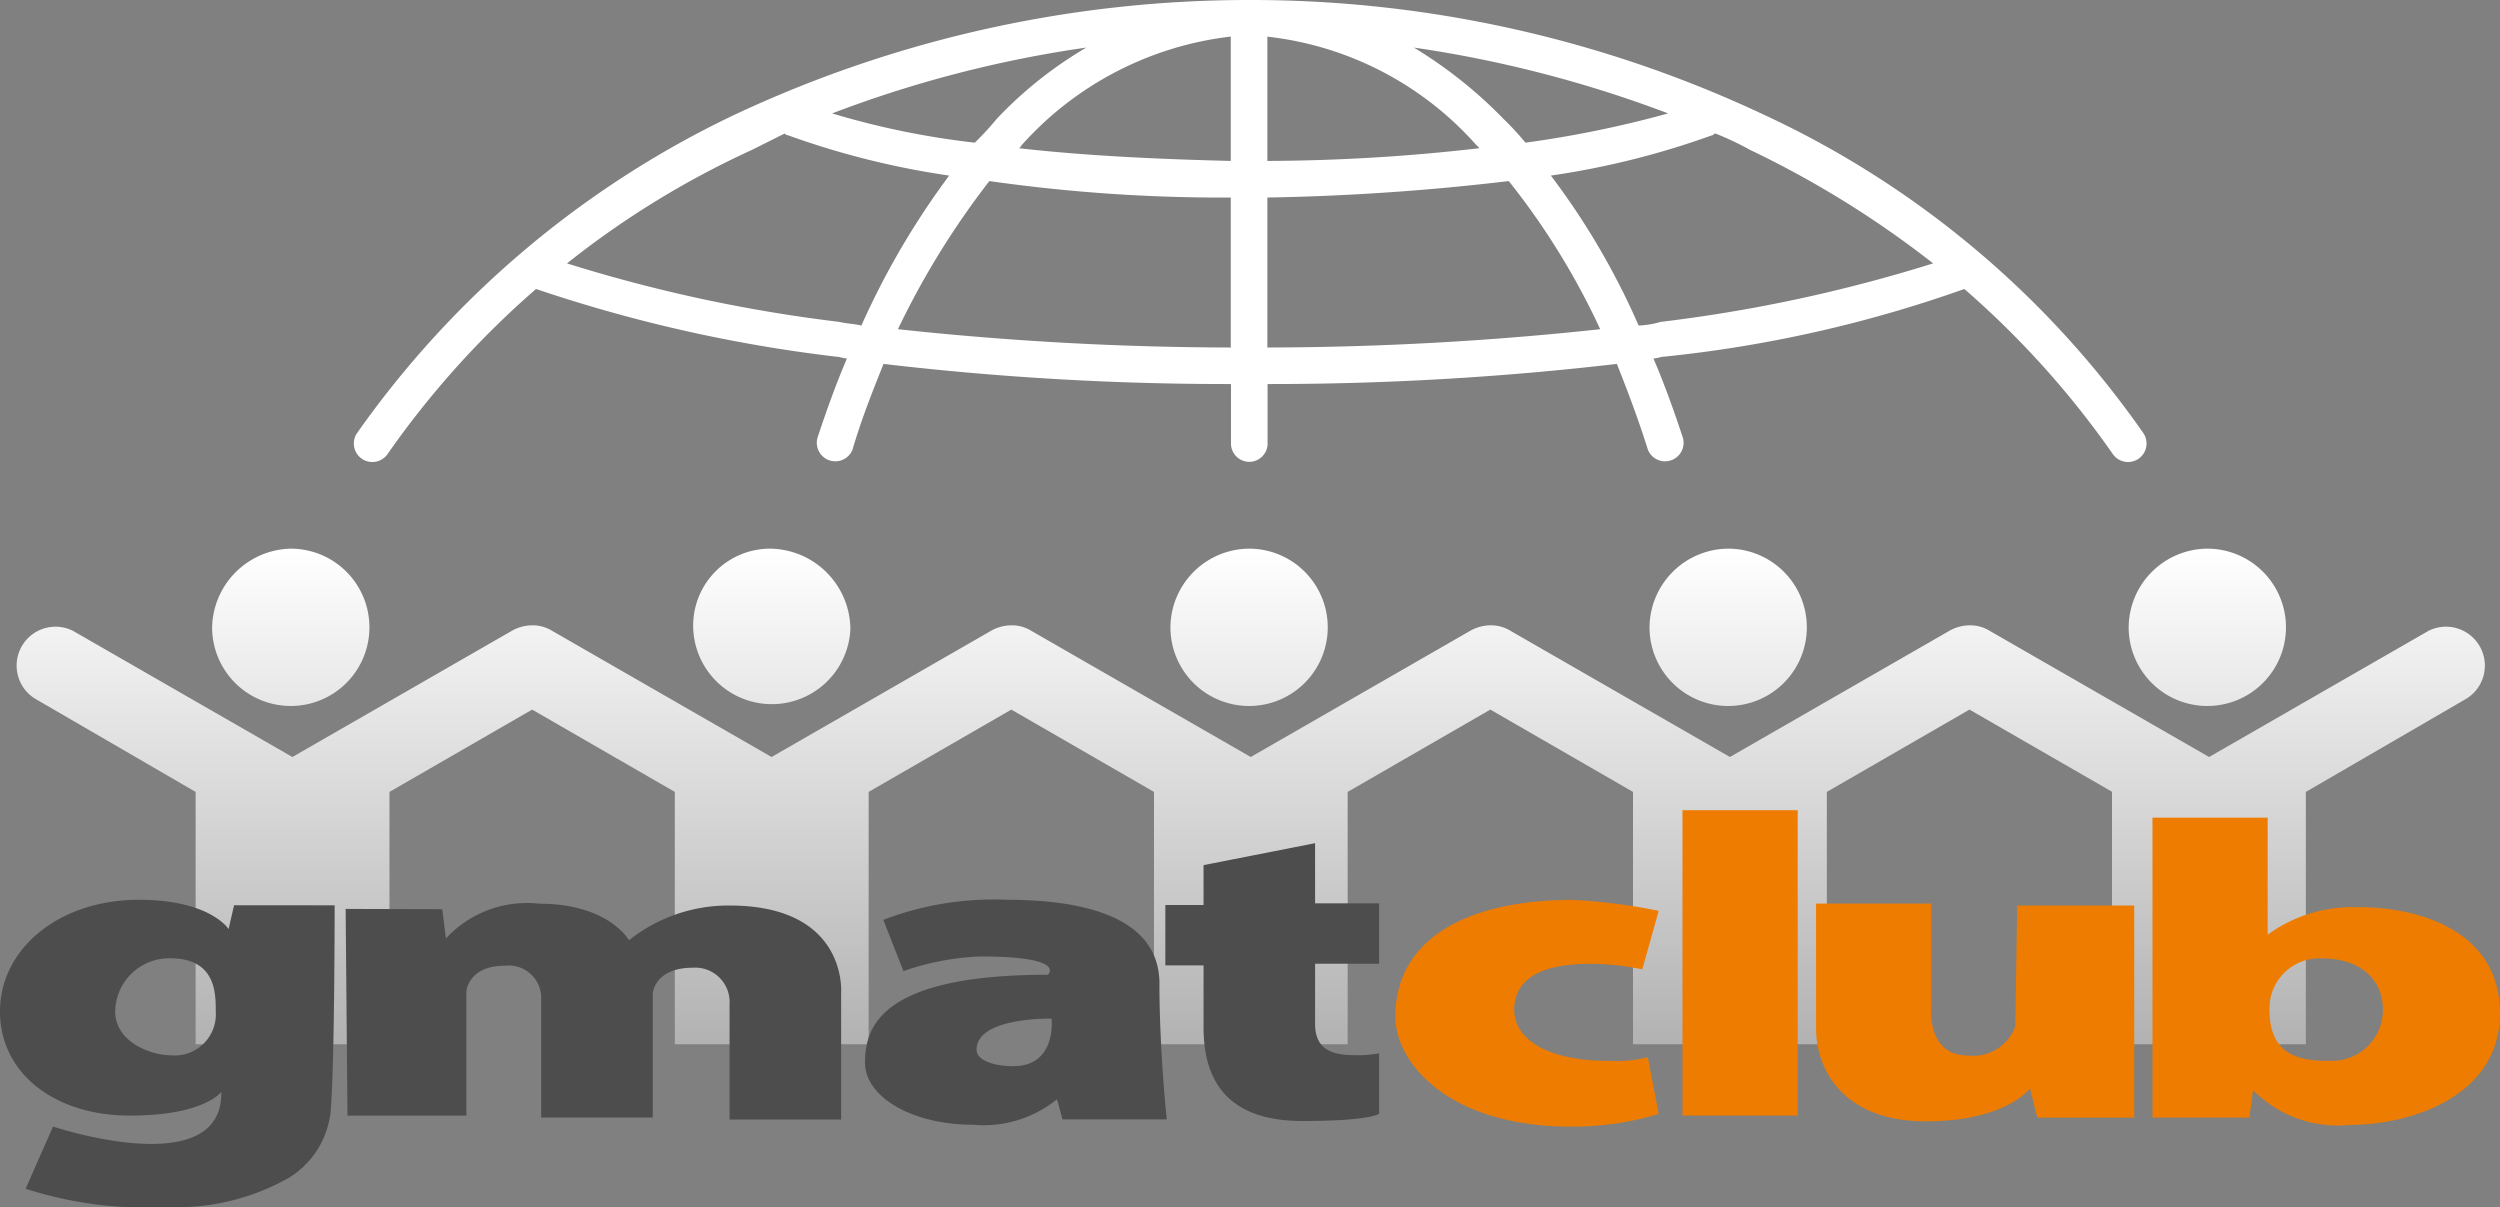
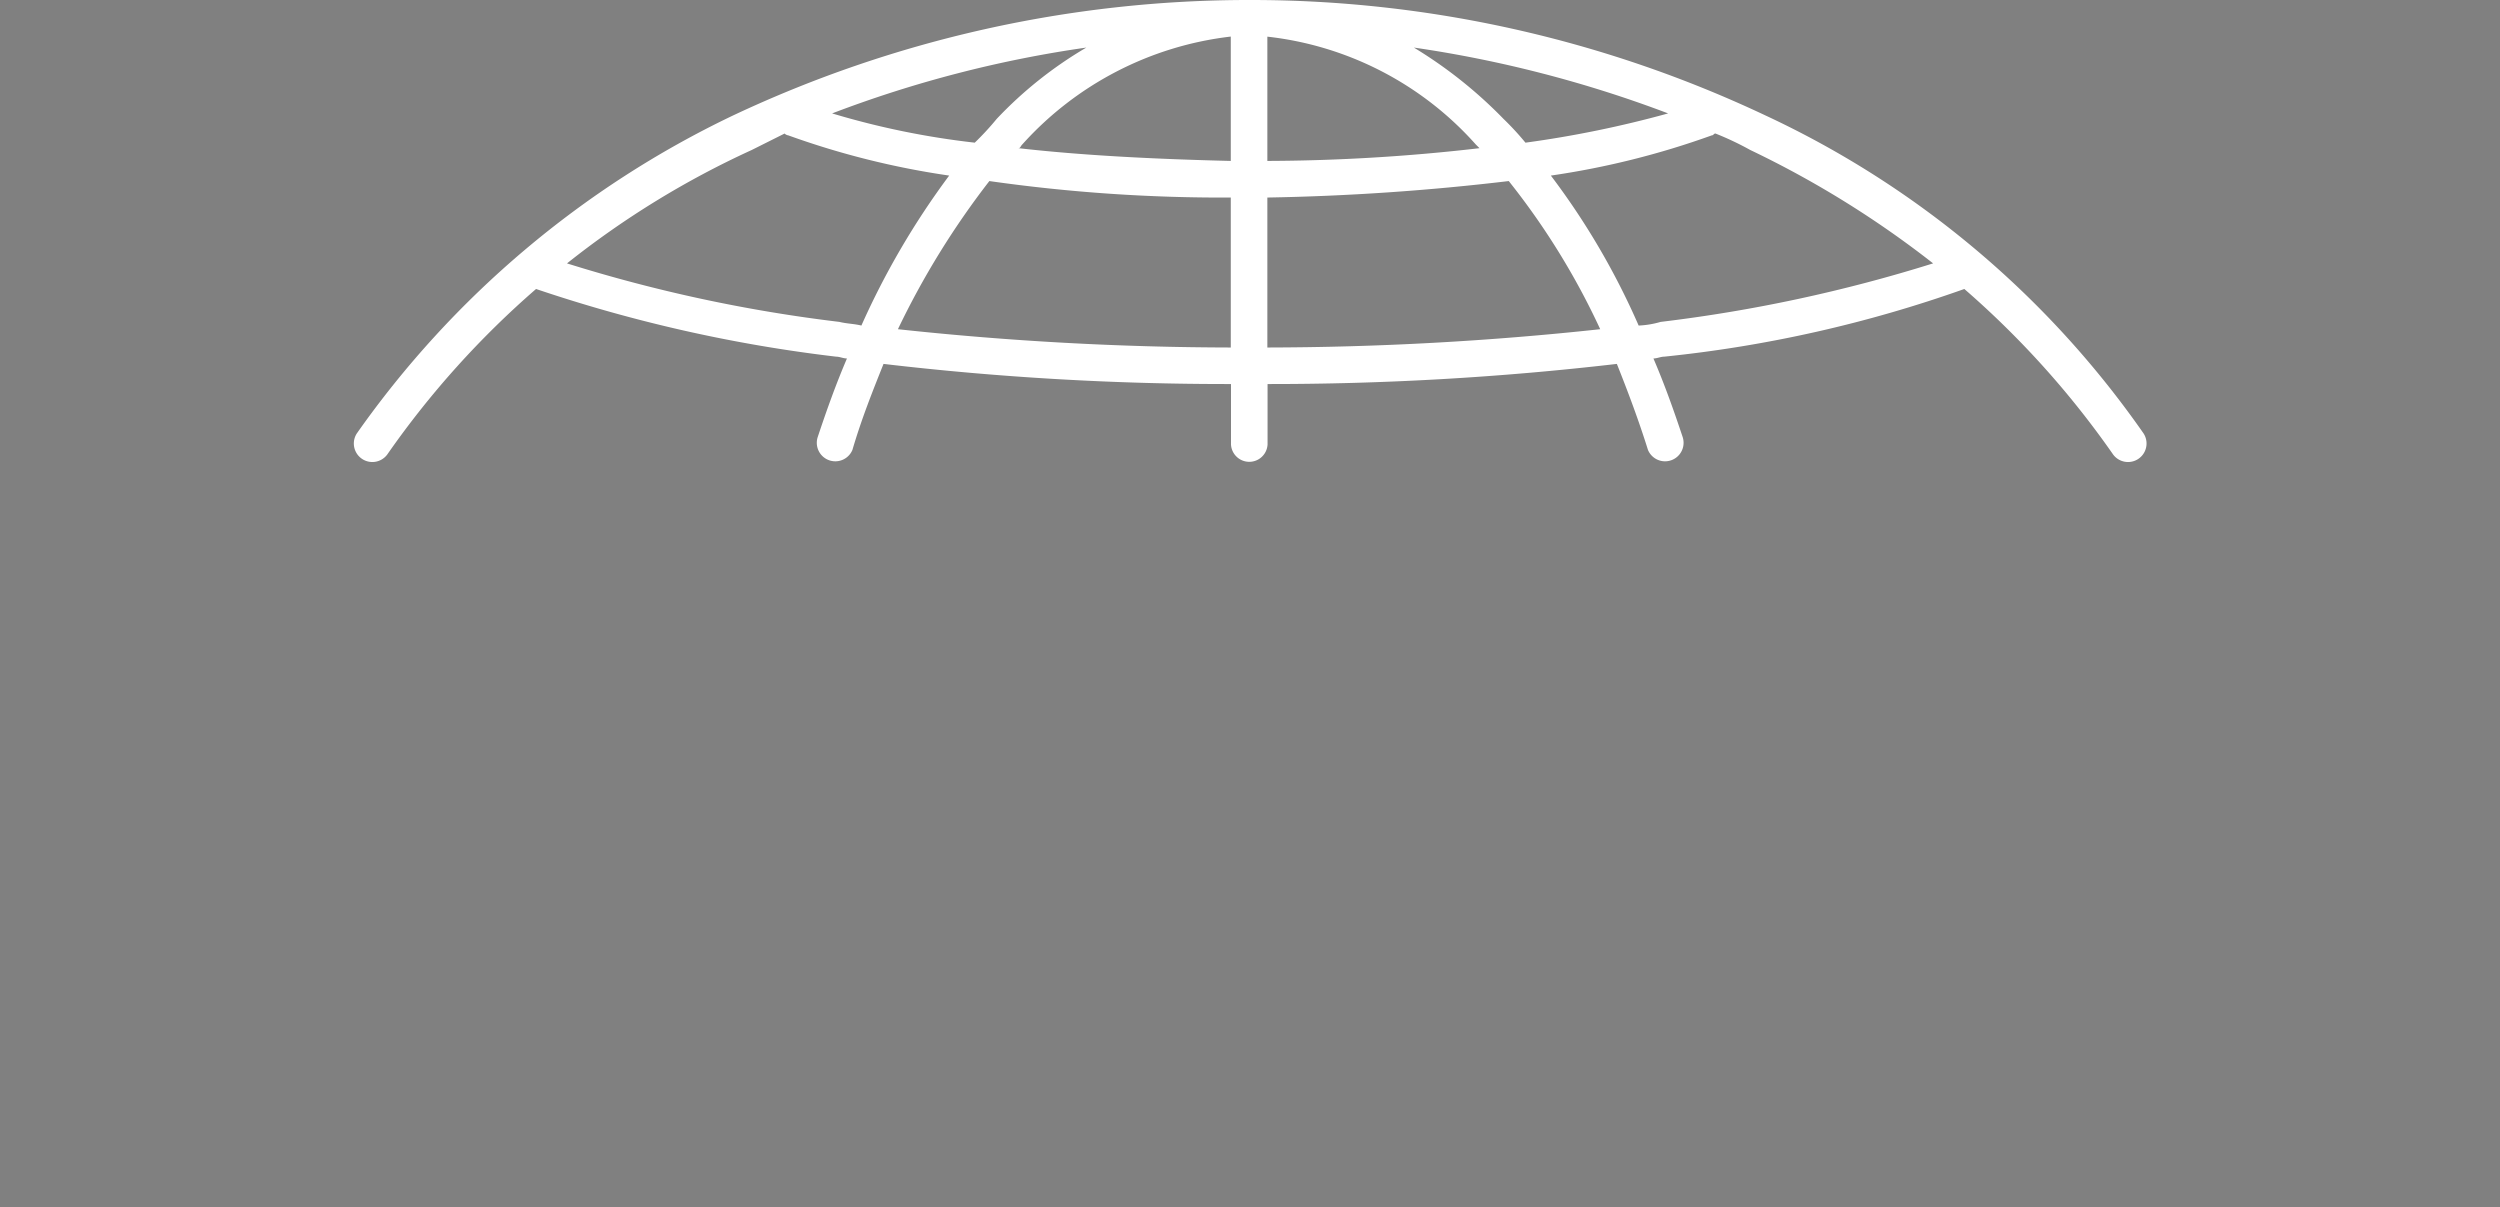
<svg xmlns="http://www.w3.org/2000/svg" width="58.861" height="28.418" viewBox="0 0 58.861 28.418">
  <rect x="0" y="0" width="58.861" height="28.418" fill="#808080" stroke="none" />
  <defs>
    <style>.a{fill:url(#a);}.b{fill:url(#b);}.c{fill:#4d4d4d;}.d{fill:#ee7c00;}</style>
    <linearGradient id="a" x1="0.5" x2="0.5" y2="1.644" gradientUnits="objectBoundingBox">
      <stop offset="0" stop-color="#fff" />
      <stop offset="1" stop-color="#fff" stop-opacity="0" />
    </linearGradient>
    <linearGradient id="b" x1="-1.542" y1="14.401" x2="-1.542" y2="15.401" gradientUnits="objectBoundingBox">
      <stop offset="0" stop-color="#fff" />
      <stop offset="1" stop-color="#1b4b5f" />
    </linearGradient>
  </defs>
  <g transform="translate(-276.264 -748.081)">
-     <path class="a" d="M328.7,778.081a1.852,1.852,0,1,1-1.852,1.852,1.865,1.865,0,0,1,1.852-1.852m-11.281,0a1.852,1.852,0,1,1-1.852,1.852A1.865,1.865,0,0,1,317.42,778.081Zm-11.281,0a1.852,1.852,0,1,1-1.851,1.852A1.865,1.865,0,0,1,306.139,778.081Zm-11.281,0a1.911,1.911,0,0,1,1.895,1.895,1.852,1.852,0,0,1-3.7,0,1.812,1.812,0,0,1,1.808-1.895Zm-11.281,0a1.852,1.852,0,1,1-1.852,1.852A1.894,1.894,0,0,1,283.576,778.081Zm42.886,5.727L323.1,781.87l-3.358,1.938v5.942h-4.564v-5.942l-3.359-1.938-3.359,1.938v5.942H303.9v-5.942l-3.359-1.938-3.359,1.938v5.942h-4.564v-5.942l-3.359-1.938-3.359,1.938v5.942h-4.564v-5.942l-3.789-2.2a.916.916,0,0,1,.9-1.593l5.167,2.971,5.167-2.971a.982.982,0,0,1,.474-.129.868.868,0,0,1,.474.129l5.167,2.971,5.167-2.971a.981.981,0,0,1,.474-.129.868.868,0,0,1,.474.129l5.167,2.971,5.167-2.971a.982.982,0,0,1,.474-.129.868.868,0,0,1,.474.129l5.167,2.971,5.167-2.971a.982.982,0,0,1,.474-.129.868.868,0,0,1,.474.129l5.167,2.971,5.167-2.971a.916.916,0,0,1,.9,1.593l-3.789,2.2v5.942h-4.564v-5.942Z" transform="translate(-0.466 -17.082)" />
    <path class="b" d="M317.111,751.87a44.506,44.506,0,0,0,4.995-.3l-.086-.086a7.714,7.714,0,0,0-4.909-2.54v2.928Zm-5.856-.3c1.507.172,3.229.258,4.995.3v-2.928a7.817,7.817,0,0,0-4.909,2.54c-.043.043-.043.086-.086.086Zm4.995,1.162a38.866,38.866,0,0,1-5.684-.388,19.273,19.273,0,0,0-2.153,3.488,74.121,74.121,0,0,0,7.837.431Zm6.545-.388a56.179,56.179,0,0,1-5.684.388v3.531a74.123,74.123,0,0,0,7.837-.431A17.138,17.138,0,0,0,322.795,752.344Zm-15.932-1.593a19.1,19.1,0,0,0,3.359.689,6.6,6.6,0,0,0,.517-.56,9.518,9.518,0,0,1,2.11-1.679,27.781,27.781,0,0,0-5.985,1.55Zm-6.243,3.531a35.6,35.6,0,0,0,6.416,1.378c.172.043.344.043.517.086a18.58,18.58,0,0,1,2.067-3.531,19.35,19.35,0,0,1-3.789-.947.15.15,0,0,1-.086-.043l-.775.388a21.006,21.006,0,0,0-4.349,2.67Zm27.041-3.057c-.043,0-.043.043-.086.043a19.351,19.351,0,0,1-3.789.947,17.329,17.329,0,0,1,2.067,3.531,2.166,2.166,0,0,0,.517-.086,35.6,35.6,0,0,0,6.416-1.378,23.208,23.208,0,0,0-4.306-2.67A7.032,7.032,0,0,0,327.66,751.224Zm-7.1-2.024a10.616,10.616,0,0,1,2.11,1.679,6.6,6.6,0,0,1,.517.56,25.427,25.427,0,0,0,3.359-.689,28.446,28.446,0,0,0-5.985-1.55Zm-3.875-1.12a28.371,28.371,0,0,1,12.142,2.713,22.347,22.347,0,0,1,8.913,7.492.436.436,0,1,1-.732.474,21.21,21.21,0,0,0-3.488-3.875,30.288,30.288,0,0,1-7.062,1.593c-.086,0-.172.043-.258.043.258.6.474,1.206.689,1.852a.436.436,0,0,1-.818.3c-.215-.689-.474-1.378-.732-2.024a70.546,70.546,0,0,1-8.224.474v1.421a.431.431,0,0,1-.861,0v-1.421a69.236,69.236,0,0,1-8.181-.474c-.258.646-.517,1.292-.732,2.024a.436.436,0,0,1-.818-.3c.215-.646.431-1.249.689-1.852-.086,0-.172-.043-.258-.043a34.736,34.736,0,0,1-7.062-1.593,21.207,21.207,0,0,0-3.488,3.875.436.436,0,1,1-.732-.474,22.87,22.87,0,0,1,8.87-7.492,28.516,28.516,0,0,1,12.142-2.713Z" transform="translate(-11.008 0)" />
-     <path class="c" d="M281.775,795.645l-.129.56s-.431-.689-2.11-.689c-1.895,0-3.272,1.163-3.272,2.627s1.292,2.454,3.057,2.454,2.153-.56,2.153-.56c.043,2.153-3.961.818-3.961.818l-.646,1.464a9.211,9.211,0,0,0,3.315.431,5.375,5.375,0,0,0,2.885-.689,2.083,2.083,0,0,0,.99-1.679c.086-1.163.086-4.736.086-4.736Zm-1.507,3.531c-.431,0-1.292-.3-1.292-1.034a1.273,1.273,0,0,1,1.292-1.249c1.076,0,1.076.818,1.076,1.249A.97.97,0,0,1,280.268,799.176Zm4.134-3.445.043,4.866h2.8v-2.928s.043-.6.9-.6a.764.764,0,0,1,.861.732v2.842h2.627v-2.928s.043-.6.947-.6a.81.81,0,0,1,.861.861v2.713h2.627v-2.971s.172-2.067-2.627-2.067a3.754,3.754,0,0,0-2.368.818s-.474-.861-2.11-.861a2.6,2.6,0,0,0-2.2.818l-.086-.689Zm19.161,1.765c0-1.55-1.722-1.981-3.617-1.981a7.238,7.238,0,0,0-2.885.474l.474,1.206a6.216,6.216,0,0,1,1.808-.345c2.067,0,1.593.431,1.593.431-3.961,0-4.306,1.249-4.306,2.067s1.12,1.464,2.54,1.464a2.742,2.742,0,0,0,1.981-.6l.129.474h2.454s-.172-1.636-.172-3.186Zm-3.445,1.938c-.431,0-.861-.129-.861-.388,0-.775,1.765-.732,1.765-.732s.129,1.119-.9,1.119ZM304.6,794.7l2.627-.517V795.6h1.507v1.421h-1.507v1.421c0,.646.474.732.947.732a2.6,2.6,0,0,0,.56-.043v1.421s-.172.172-1.808.172-2.325-.818-2.325-2.2v-1.464h-.9v-1.421h.9V794.7Z" transform="translate(0 -26.25)" />
-     <path class="d" d="M359.324,792.381h2.713v7.191h-2.713Zm3.143,2.2h2.713v2.5s-.086,1.076.861,1.076a1.052,1.052,0,0,0,1.12-.689l.043-2.842h2.756v4.995h-2.282l-.172-.689s-.56.775-2.454.775-2.583-1.162-2.583-2.2v-2.928Zm12.788.086a3.389,3.389,0,0,0-2.153.646v-2.756H370.39v7.062h2.282l.086-.646a2.8,2.8,0,0,0,2.282.818c1.464,0,3.531-.689,3.531-2.626s-1.895-2.5-3.315-2.5Zm-.732,3.617c-.732,0-1.378-.172-1.378-1.206a1.175,1.175,0,0,1,1.249-1.206c.861,0,1.421.474,1.421,1.206A1.2,1.2,0,0,1,374.524,798.28Zm-16.922,0c-1.55,0-2.239-.56-2.239-1.206S355.88,796,357.128,796a5.849,5.849,0,0,1,1.249.129l.388-1.378a13.925,13.925,0,0,0-2.024-.258c-2.325,0-4.177.818-4.177,2.756,0,1.076,1.249,2.583,4.134,2.583a6.927,6.927,0,0,0,2.067-.3l-.258-1.335a2.937,2.937,0,0,1-.9.086Z" transform="translate(-43.447 -25.225)" />
  </g>
</svg>